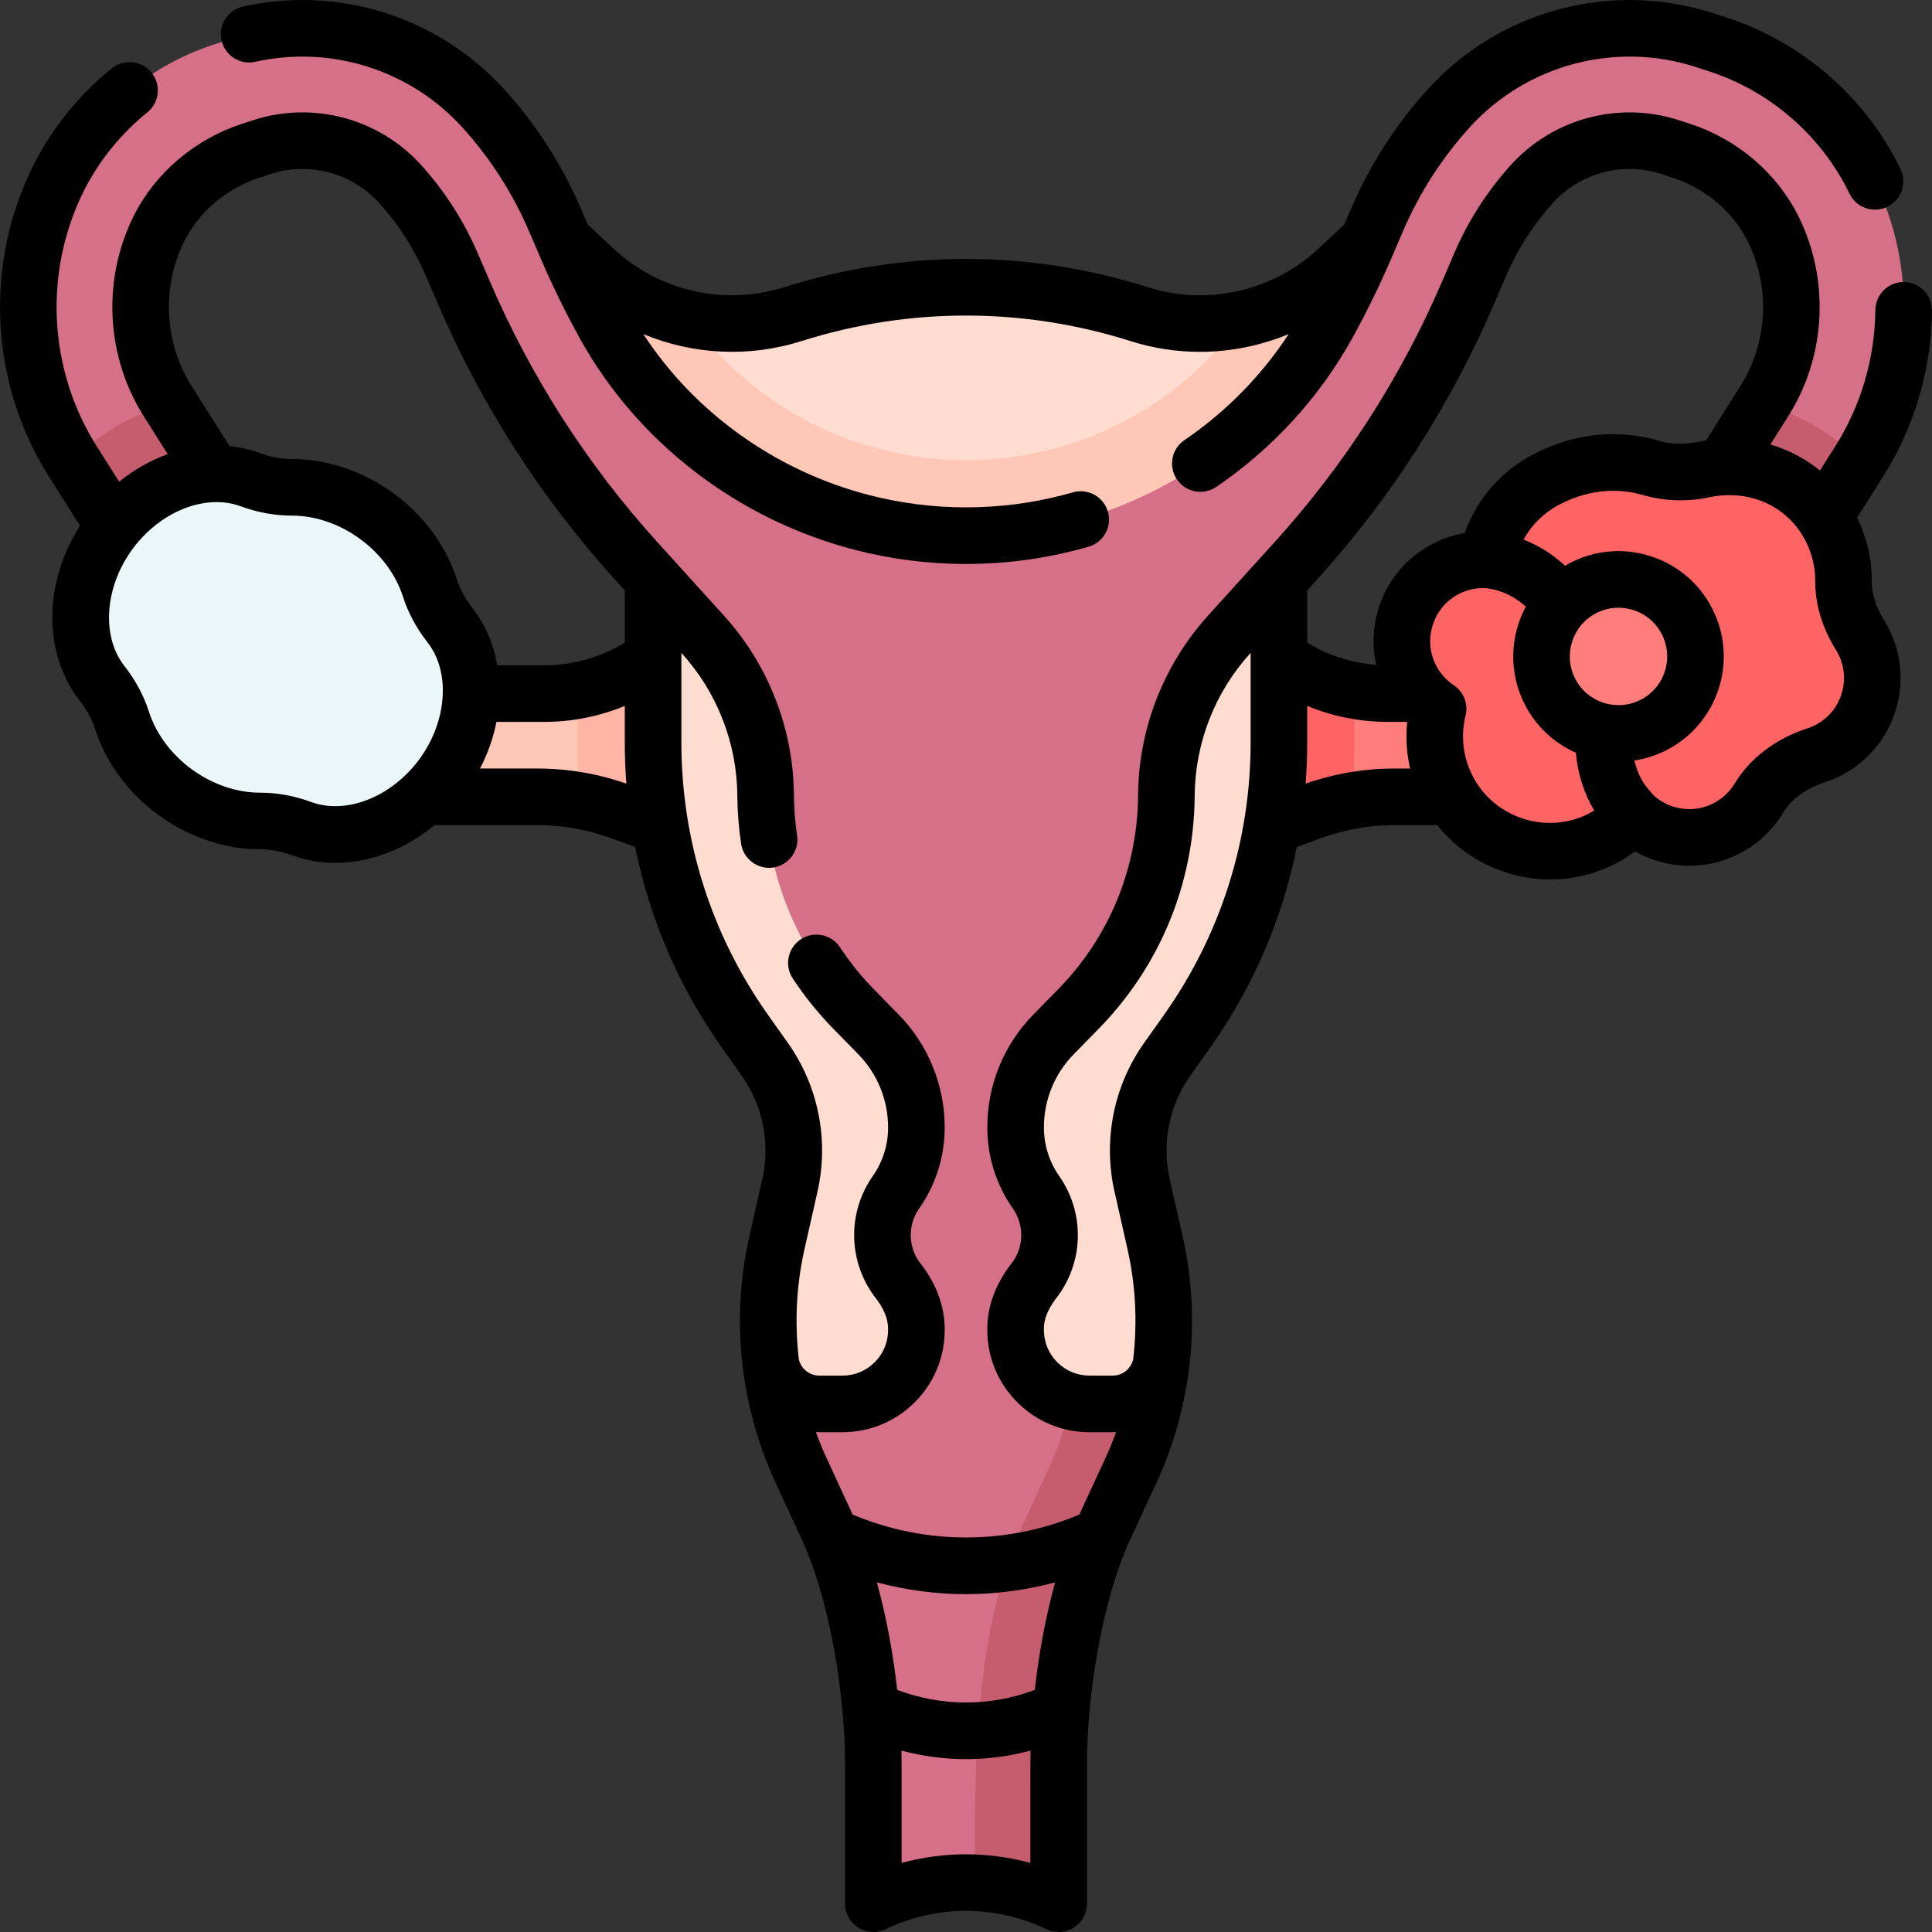
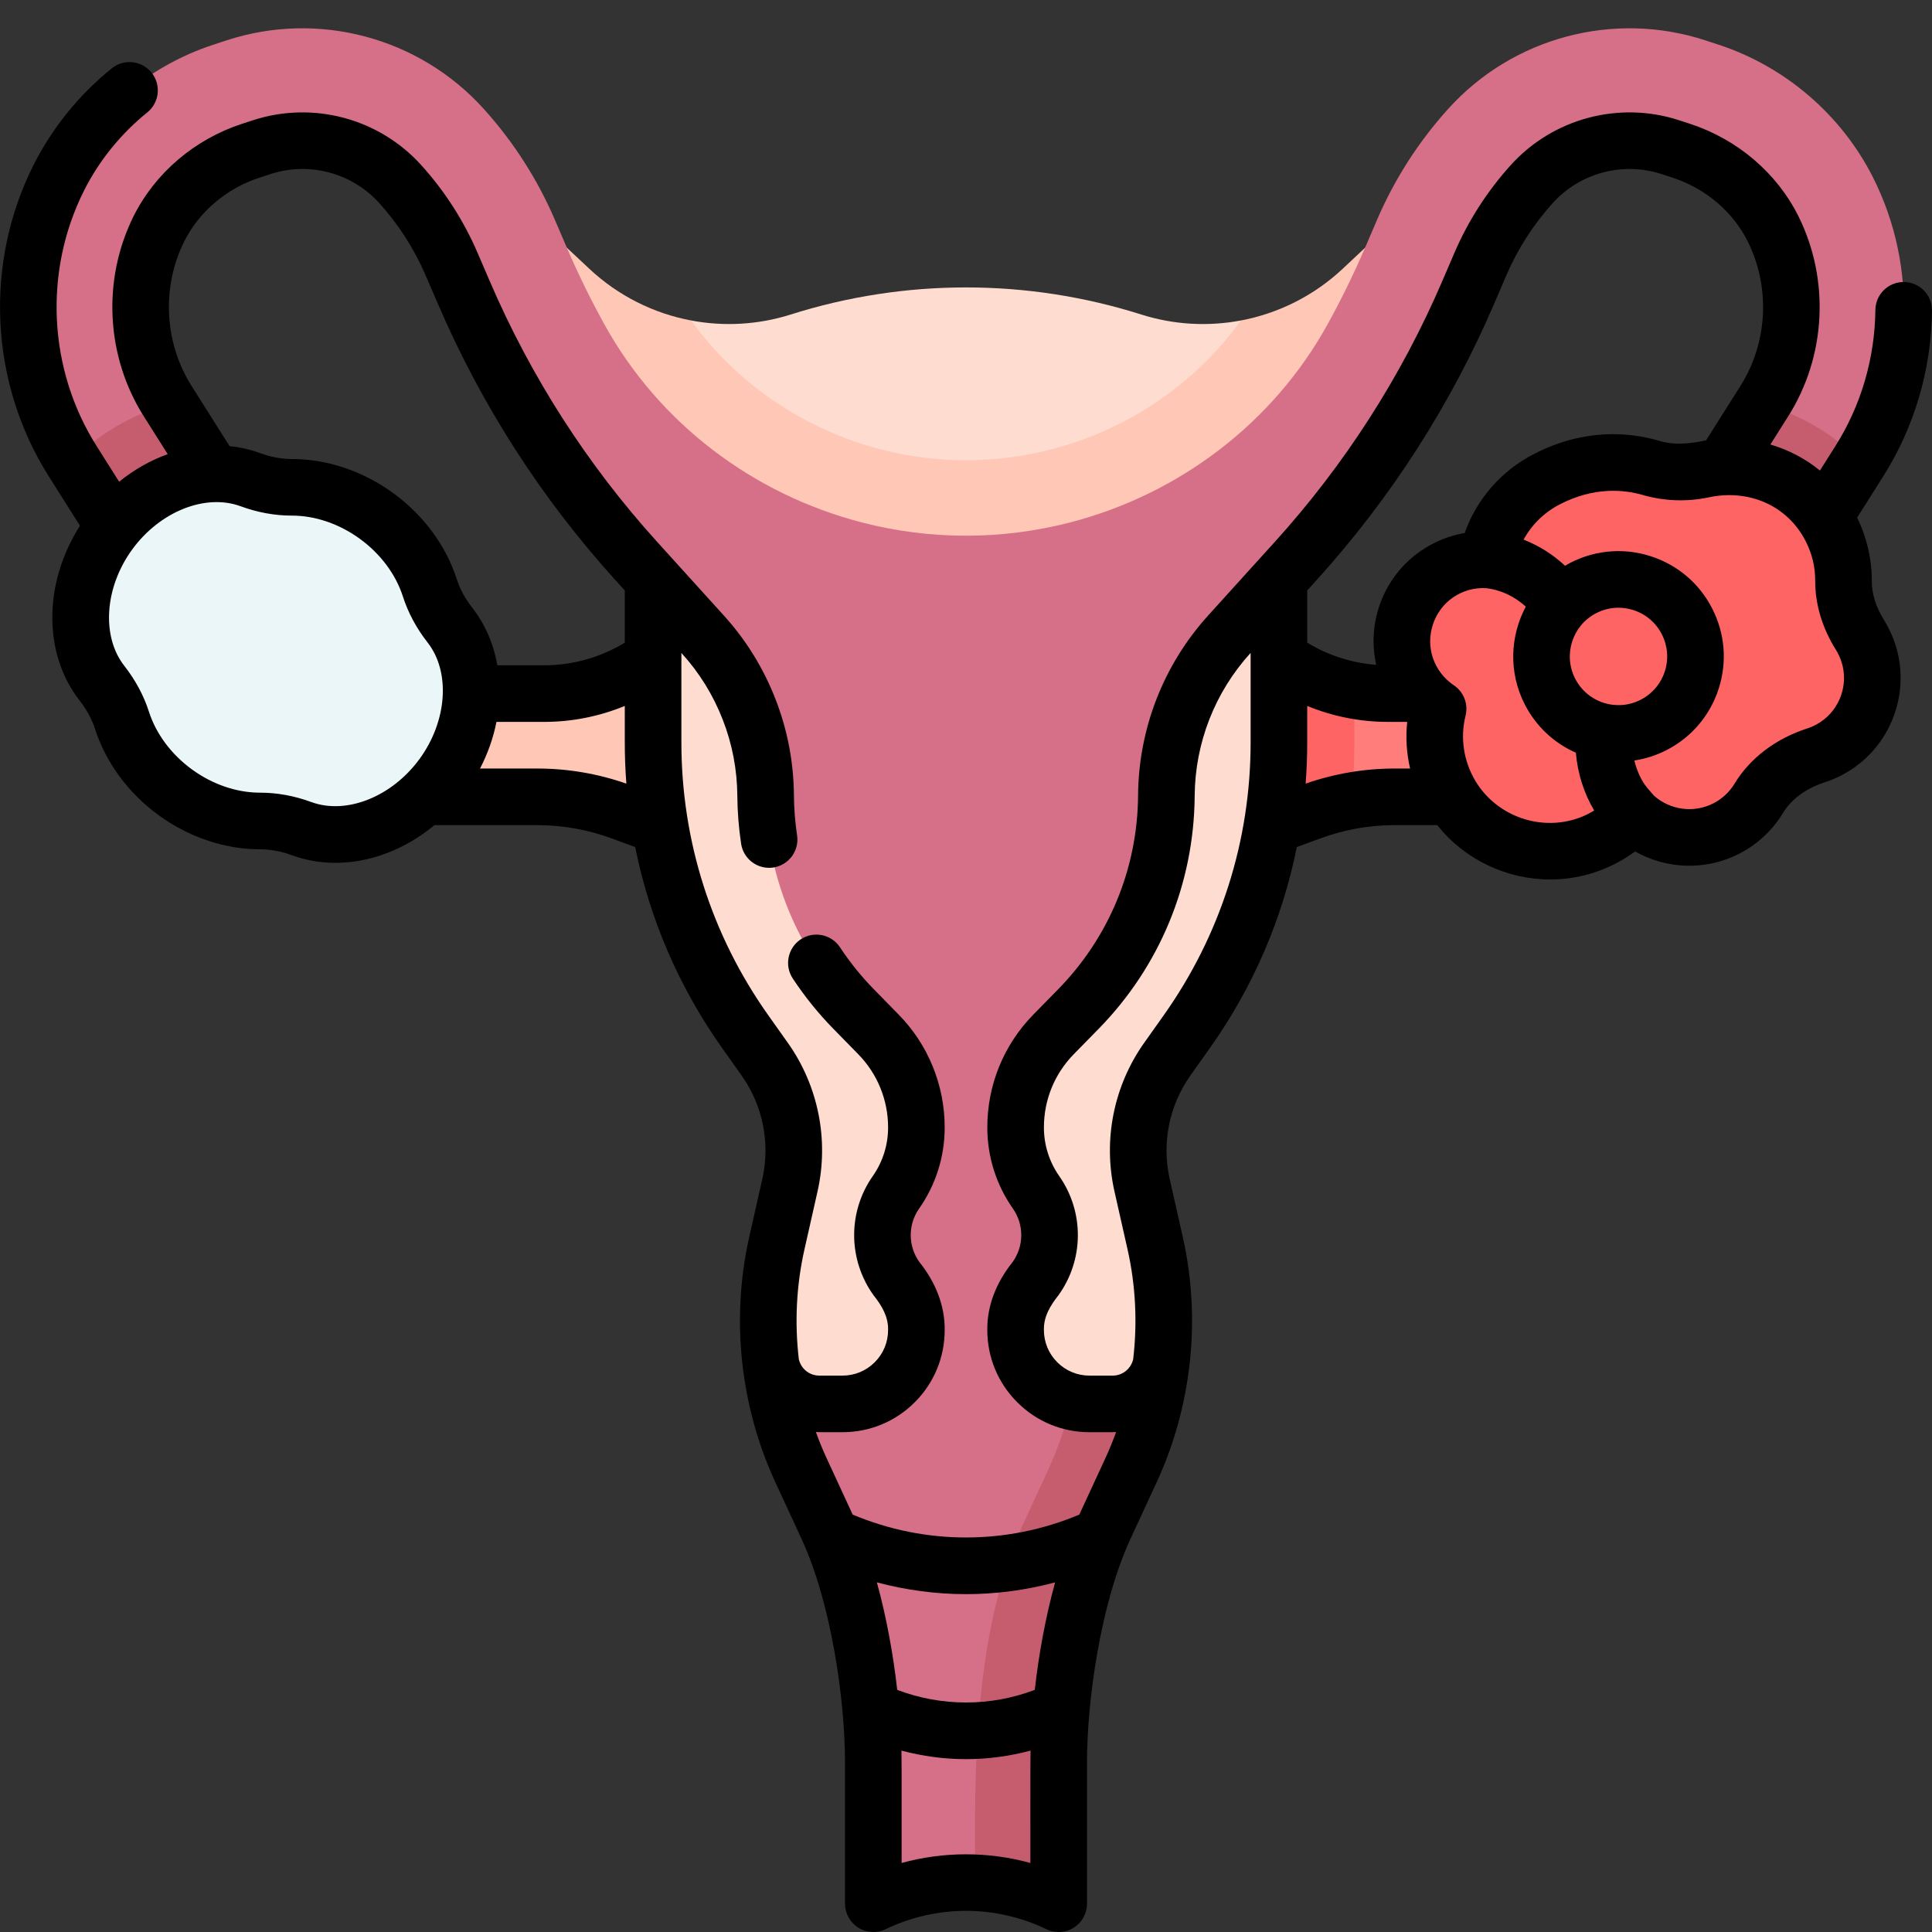
<svg xmlns="http://www.w3.org/2000/svg" id="Capa_1" enable-background="new 0 0 512 512" height="512" viewBox="0 0 512 512" width="512">
  <rect x="0" y="0" width="512" height="512" fill="#333333" stroke="none" />
  <g>
    <g>
      <g>
        <path d="m148.369 70.471 7.064 6.616c7.639 7.155 18.63 10.745 27.726 7.843 8.648 1.634 17.71 1.169 26.397-1.582 30.222-9.57 62.664-9.57 92.886 0 8.69 2.752 17.746 3.218 26.397 1.582 8.696 5.163 19.319 1.71 26.955-5.443l7.064-6.616.004 27.529s-13.916 56.753-106.863 56.753-106.863-58.165-106.863-58.165z" fill="#ffdcd0" />
        <path d="m180.383 220.823-15.92-7.953c-3.528-1.298-10.614-.681-10.614-.681-3.79-.685-7.641-1.026-11.507-1.026h-38.194l18.663-27.354h21.386c2.99 0 5.959-.279 8.874-.82 0 0 12.516 1.578 17.7-1.649l5.661-9.788z" fill="#ffc7b6" />
        <path d="m331.616 220.823 15.247-9.929c3.528-1.298 11.286 1.296 11.286 1.296 3.79-.685 7.641-1.026 11.508-1.026h38.194l-18.663-27.354h-21.386c-2.99 0-5.959-.279-8.874-.82 0 0-11.212 1.014-16.396-2.213l-6.965-9.224z" fill="#ff7e7b" />
        <path d="m358.929 182.99v13.75c0 5.19-.26 10.35-.78 15.45-3.69.67-7.31 1.66-10.84 2.96l-15.69 5.67 3.95-49.27 6.5 4.91c5.18 3.22 10.91 5.43 16.86 6.53z" fill="#ff6464" />
-         <path d="m176.429 171.55 3.95 49.27-15.69-5.67c-3.53-1.3-7.15-2.29-10.84-2.96-.52-5.1-.78-10.26-.78-15.45v-13.75c5.95-1.1 11.68-3.31 16.86-6.53z" fill="#ffb5a5" />
        <path d="m180.379 144.146-7.307 31.774v20.817c0 27.484 8.542 54.289 24.444 76.705l5.136 7.24c6.866 9.679 9.297 21.819 6.686 33.396l-3.472 15.393c-2.405 10.663-2.914 21.588-1.579 32.292.644 5.164 11.939 22.684 11.939 22.684h78.501c4.484-6.873 8.687-12.914 9.781-20.518.148-1.031 3.359-3.519 3.359-3.519 1.13-10.27.566-20.724-1.738-30.938l-3.472-15.393c-2.611-11.576-.181-23.717 6.686-33.396l5.136-7.24c15.902-22.417 24.444-49.221 24.444-76.705v-20.818l-7.31-30.046z" fill="#ffdcd0" />
        <path d="m362.859 64.63v35.77s-13.91 56.75-106.86 56.75-106.86-58.16-106.86-58.16v-34.36l7.06 6.62c7.64 7.15 17.03 11.81 26.96 13.68 11.99 16.64 29.85 28.88 50.29 34.17 7.35 1.9 14.94 2.87 22.55 2.87s15.2-.97 22.56-2.87c11.87-3.08 22.77-8.38 32.39-15.76 6.93-5.31 12.92-11.47 17.89-18.41h.01c9.93-1.88 19.31-6.53 26.95-13.68z" fill="#ffc7b6" />
        <path d="m492.849 122.03-8.199 7.17-13.172 26.7c-2.83 4.49-7.67 6.96-12.62 6.96-2.71 0-5.46-.75-7.92-2.3-6.96-4.39-9.05-13.58-4.66-20.54l18.042-21.126s2.421-11.293 2.707-11.745c.177-.28.354-.56.531-.839 8.66-13.7 9.54-31.17 2.33-45.67-4.94-9.9-13.83-17.26-24.35-20.7l-2.86-.93c-13.1-4.28-27.54-.44-36.77 9.8-5.69 6.3-10.27 13.45-13.62 21.25l-3.17 7.36c-11.24 26.18-26.64 50.16-45.76 71.27l-4.32 4.76-.11.12-13.18 14.56c-10.61 11.71-16.54 26.92-16.65 42.72-.08 10.59-2.2 20.95-6.17 30.56-3.96 9.61-9.76 18.46-17.17 26.02l-6.54 6.68c-6.46 6.59-10.07 15.44-10.07 24.66v.05c0 6.14 1.9 12.13 5.42 17.17l.01.01c4.83 6.9 4.75 16.1-.2 22.92-2.423 3.028-5.201 7.802-5.23 13.56 0 9.162 6.3 16.852 14.809 18.983 1.53.383 15.328 3.101 15.328 3.101l-12.141 30.776c-.38.822.362-.859 0 0 0 0-9.359 38.221-10.076 46.729l1.123 47.012c0 1.432-1.457 2.387-2.779 1.835-3.017-1.261-4.464-3.243-7.61-3.953-3.309-.755-6.353.565-9.325 1.97-.826-.036-1.653-.055-2.48-.055-7.407 0-14.814 1.462-21.782 4.372-1.322.552-2.778-.403-2.778-1.835v-29.285l2.577-8.53-3.167-9.76c-.716-8.508-2.082-17.56-4.079-26.19 1.292-6.779-.049-12.426-6.423-20.443-.358-.847-.724-1.676-1.099-2.487l-7.02-15.19c-4.16-9.02-6.84-18.56-7.99-28.29 1.1 6.25 6.53 10.81 12.89 10.81h6.13c10.83 0 19.61-8.78 19.59-19.61-.805-2.749 1.54-3.936-5.23-13.52-4.95-6.82-5.03-16.02-.2-22.92l.01-.01c3.53-5.05 5.43-11.06 5.42-17.22 0-4.61-.9-9.13-2.61-13.32-1.742-5.511-9.171-13.4-14-18.02-14.82-15.12-23.19-35.41-23.34-56.58-.06-7.9-1.56-15.65-4.39-22.89-2.82-7.24-6.95-13.98-12.26-19.83l-13.18-14.56-.11-.12-4.32-4.76c-19.12-21.11-34.52-45.09-45.76-71.27l-3.17-7.36c-3.35-7.8-7.93-14.95-13.62-21.25-9.23-10.24-23.67-14.08-36.77-9.8l-2.86.93c-10.52 3.44-19.41 10.8-24.35 20.7-7.21 14.5-6.33 31.97 2.33 45.67.177.28.353.56.53.84l.694 8.003 20.056 24.867c4.39 6.96 2.3 16.15-4.66 20.54-2.46 1.55-5.21 2.3-7.92 2.3-4.95 0-9.79-2.47-12.62-6.96l-13.374-28.676-7.996-5.194c-14.27-22.56-15.54-51.18-3.53-75.01 8.37-16.59 23.31-29.42 40.98-35.19l3.47-1.14c24.27-7.93 51.02-.8 68.13 18.16 7.88 8.73 14.24 18.64 18.88 29.45l3.16 7.37c2.99 6.95 6.31 13.72 9.94 20.3 14.46 26.16 39.31 44.99 68.25 52.49 9.04 2.34 18.31 3.51 27.57 3.51s18.53-1.17 27.57-3.51c14.47-3.75 27.92-10.33 39.55-19.25 11.64-8.91 21.47-20.16 28.7-33.24 3.63-6.58 6.95-13.35 9.94-20.3l3.16-7.37c4.64-10.81 11-20.72 18.88-29.45 17.11-18.96 43.86-26.09 68.13-18.16l3.47 1.14c17.67 5.77 32.61 18.6 40.98 35.19 12.013 23.83 10.743 52.45-3.527 75.01z" fill="#d67088" />
        <path d="m307.759 361.24c-1.15 9.73-3.83 19.27-7.99 28.29l-7.02 15.19c-.38.82-.75 1.66-1.11 2.52l-7.18 10.71.77 9.7c-2 8.63-3.36 17.68-4.08 26.19 0 0-4.4 6.88-4.4 11.05l3.81 7.24v29.29c0 1.43-1.46 2.38-2.78 1.83-3.02-1.26-6.11-2.25-9.26-2.96-3.31-.75-6.67-1.21-10.04-1.35-.39-30.42-.29-65.99 12.27-94.22l7.02-15.19c2.69-5.83 4.76-11.89 6.19-18.07 1.53.39 3.13.59 4.78.59h6.13c6.36 0 11.79-4.56 12.89-10.81z" fill="#c65d6f" />
        <path d="m307.779 361.14c-.01.03-.01.07-.02.1" fill="#d67088" />
        <path d="m204.239 361.24c-.01-.03-.01-.07-.02-.1" fill="#d67088" />
        <path d="m65.719 140.02c4.39 6.96 2.3 16.15-4.66 20.54-2.46 1.55-5.21 2.3-7.92 2.3-4.95 0-9.79-2.47-12.62-6.96 0 0-10.86-17.23-21.25-33.67-.04-.07-.08-.13-.12-.2 7.35-7.32 16.31-12.47 25.82-14.88 10.25 16.2 20.75 32.87 20.75 32.87z" fill="#c65d6f" />
        <path d="m492.849 122.03c-.04.07-.08.13-.12.2-10.39 16.44-21.25 33.67-21.25 33.67-2.83 4.49-7.67 6.96-12.62 6.96-2.71 0-5.46-.75-7.92-2.3-6.96-4.39-9.05-13.58-4.66-20.54 0 0 10.5-16.67 20.75-32.87 9.51 2.41 18.47 7.56 25.82 14.88z" fill="#c65d6f" />
        <path d="m28.974 141.197c9.548-13.11 25.102-18.584 37.363-14.078 3.528 1.297 7.247 2.027 11.006 2.024 7.474-.007 15.444 2.491 22.451 7.594s11.829 11.923 14.115 19.039c1.15 3.579 2.986 6.894 5.302 9.855 8.05 10.287 7.611 26.771-1.937 39.88-9.548 13.11-25.102 18.584-37.363 14.078-3.528-1.297-7.247-2.027-11.006-2.024-7.474.007-15.444-2.491-22.451-7.594s-11.829-11.923-14.115-19.039c-1.15-3.579-2.986-6.894-5.302-9.855-8.05-10.287-7.611-26.77 1.937-39.88z" fill="#eaf6f8" />
      </g>
      <path d="m488.55 153.974c.018-4.716-1.06-9.506-3.362-13.992-6.541-12.75-20.391-18.389-33.977-15.506-4.576.971-9.297.79-13.792-.509-6.197-1.79-16.122-2.814-27.431 2.988-3.514 1.803-6.524 4.197-8.979 6.994.824 7.675-2.944 9.46-7.041 14.415-4.498-.192-9.13.998-13.241 3.845-7.902 5.473-11.228 15.765-8.009 24.822 1.434 4.035 3.884 7.313 6.92 9.724.857.681 1.284 1.77 1.085 2.846-1.285 6.96-.175 14.422 3.77 21.082 7.137 12.051 22.278 17.441 35.486 13.455.881-.266 3.027-6.66 3.027-6.66l9.853-1.44c6.456 6.1 16.287 7.808 24.64 3.523 3.687-1.891 6.593-4.698 8.589-8.001 3.372-5.581 8.94-9.373 15.145-11.375 1.861-.6 3.682-1.47 5.415-2.627 7.923-5.292 11.432-15.403 8.499-24.468-.66-2.041-1.58-3.89-2.703-5.539-2.714-3.984-3.912-8.756-3.894-13.577z" fill="#ff6464" />
-       <circle cx="428.913" cy="173.964" fill="#ff7e7b" r="23.721" />
    </g>
    <g>
-       <path d="m67.664 16.376c20.1-4.5 41.165 2.206 54.97 17.499 7.331 8.12 13.238 17.334 17.556 27.386l3.163 7.367c3.067 7.138 6.521 14.193 10.265 20.97 15.257 27.612 41.838 48.066 72.928 56.118 9.634 2.496 19.544 3.743 29.454 3.743 9.909 0 19.819-1.248 29.454-3.743 1.01-.262 2.015-.536 3.015-.823 3.98-1.144 6.281-5.298 5.137-9.279s-5.296-6.281-9.279-5.138c-.873.251-1.751.491-2.634.719-16.807 4.353-34.577 4.353-51.385 0-24.733-6.406-46.173-21.782-59.825-42.659 13.106 5.457 27.944 6.282 41.889 1.866 28.542-9.038 58.715-9.038 87.256 0 6.031 1.91 12.227 2.84 18.38 2.84 8.076 0 16.069-1.62 23.509-4.718-7.197 11.007-16.638 20.64-27.636 28.116-3.425 2.329-4.314 6.993-1.985 10.419 1.45 2.135 3.809 3.285 6.209 3.285 1.451 0 2.919-.421 4.21-1.298 14.952-10.164 27.424-23.805 36.066-39.447 3.739-6.766 7.193-13.822 10.267-20.973l3.161-7.364c4.319-10.053 10.227-19.267 17.558-27.387 15.13-16.761 38.775-23.063 60.237-16.052l3.471 1.133c16.116 5.259 29.698 17.113 37.067 32.38 1.811 3.725 6.296 5.278 10.023 3.468 3.726-1.811 5.278-6.298 3.469-10.024-9.136-18.9-25.95-33.572-45.904-40.083l-3.47-1.133c-27.088-8.848-56.93-.896-76.027 20.259-8.438 9.345-15.235 19.949-20.206 31.52l-1.785 4.157-6.752 6.323c-12.124 11.355-29.494 15.296-45.332 10.28-31.506-9.977-64.809-9.977-96.314 0-15.838 5.013-33.208 1.075-45.333-10.28l-6.752-6.324-1.785-4.157c-4.971-11.569-11.769-22.173-20.205-31.518-17.425-19.301-44.008-27.762-69.382-22.085-4.042.905-6.585 4.915-5.681 8.957.906 4.042 4.914 6.587 8.958 5.68z" />
      <path d="m502.284 170.778c-.738-2.277-1.757-4.468-3.041-6.532-2.103-3.354-3.207-6.897-3.194-10.244.025-5.788-1.326-11.585-3.891-16.822l6.916-10.946c8.276-13.092 12.743-28.278 12.92-43.917.046-4.142-3.273-7.538-7.416-7.584-.028 0-.057 0-.086 0-4.103 0-7.451 3.303-7.498 7.416-.145 12.857-3.81 25.33-10.599 36.07l-4.094 6.479c-3.858-3.154-8.318-5.489-13.132-6.899 1.562-2.472 3.148-4.983 4.727-7.481 10.041-15.88 11.076-36.195 2.702-53.018-5.708-11.465-16.18-20.391-28.729-24.49l-2.858-.934c-15.92-5.195-33.453-.522-44.671 11.905-6.24 6.913-11.269 14.756-14.947 23.316l-3.161 7.364c-10.92 25.414-25.87 48.692-44.436 69.189l-17.607 19.44c-11.86 13.094-18.462 30.036-18.589 47.703-.138 19.332-7.666 37.583-21.197 51.391l-6.544 6.676c-7.874 8.036-12.212 18.658-12.214 29.908-.001 7.74 2.345 15.183 6.784 21.524.007.011.015.021.022.032 2.974 4.275 2.918 9.971-.14 14.184-4.112 5.147-6.736 11.269-6.667 17.917-.009 7.243 2.805 14.054 7.923 19.178 5.118 5.125 11.927 7.948 19.17 7.948.638-.007 6.562.026 7.036-.041-.837 2.325-1.77 4.618-2.81 6.867l-6.934 15.005c-19.224 8.088-40.836 8.087-60.062 0l-6.934-15.005c-1.04-2.25-1.973-4.544-2.81-6.869.432.066 6.442.034 7.035.04 7.249 0 14.061-2.825 19.18-7.954 5.114-5.124 7.923-11.932 7.91-19.156.07-6.604-2.544-12.793-6.66-17.926-3.038-4.185-3.117-9.827-.213-14.087.034-.046.067-.093.101-.14 4.443-6.356 6.785-13.801 6.772-21.517 0-5.571-1.065-11.006-3.166-16.154-2.104-5.156-5.15-9.785-9.045-13.752l-6.546-6.687c-3.313-3.375-6.336-7.12-8.985-11.13-2.283-3.456-6.935-4.408-10.392-2.124-3.456 2.283-4.407 6.936-2.124 10.392 3.178 4.811 6.81 9.31 10.789 13.363l6.547 6.688c2.53 2.577 4.504 5.578 5.869 8.92 1.363 3.339 2.054 6.867 2.054 10.498.007 4.574-1.365 8.987-3.972 12.774-.035.047-.069.095-.103.143-6.661 9.515-6.55 22.225.295 31.655 2.125 2.669 3.867 5.619 3.779 9.1.006 3.227-1.247 6.262-3.526 8.546-2.285 2.29-5.327 3.55-8.564 3.55h-6.13c-2.637 0-4.865-1.819-5.436-4.357-1.133-9.67-.663-19.525 1.49-29.071l3.472-15.393c3.075-13.632.202-27.987-7.884-39.385l-5.136-7.241c-15.087-21.267-23.062-46.291-23.062-72.366v-23.703c4.711 5.159 8.397 11.097 10.951 17.656 2.519 6.444 3.823 13.246 3.875 20.218.033 4.236.371 8.507 1.004 12.694.562 3.715 3.76 6.379 7.406 6.379.373 0 .751-.028 1.131-.085 4.096-.62 6.913-4.442 6.293-8.538-.527-3.485-.809-7.04-.835-10.565-.067-8.808-1.717-17.409-4.901-25.555-3.197-8.207-7.804-15.659-13.688-22.142l-17.611-19.441c-18.569-20.502-33.517-43.782-44.431-69.202l-3.166-7.353c-3.678-8.565-8.707-16.41-14.94-23.312-11.21-12.437-28.744-17.111-44.661-11.911l-2.871.934c-12.542 4.101-23.013 13.023-28.735 24.489-8.366 16.826-7.329 37.141 2.707 53.018 2.121 3.353 4.277 6.764 6.345 10.038-4.538 1.626-8.907 4.089-12.877 7.301-1.952-3.091-3.966-6.278-5.964-9.439-12.861-20.342-14.12-46.328-3.284-67.817 3.966-7.868 9.745-14.996 16.71-20.614 3.224-2.601 3.73-7.322 1.129-10.546-2.601-3.225-7.323-3.729-10.546-1.129-8.614 6.948-15.768 15.778-20.688 25.537-13.195 26.169-11.663 57.815 3.999 82.586 2.796 4.422 5.623 8.898 8.266 13.084-9.688 15.203-9.831 33.895-.06 46.382 1.858 2.375 3.227 4.907 4.068 7.527 2.852 8.874 8.832 16.974 16.84 22.807 7.999 5.825 17.527 9.032 26.836 9.032h.057c2.747 0 5.57.526 8.393 1.563 3.728 1.37 7.635 2.029 11.579 2.029 9.144 0 18.476-3.558 26.228-9.993h27.211c6.763 0 13.41 1.184 19.757 3.52l6.123 2.253c.036.013.072.022.108.035 3.831 19.074 11.613 37.161 23.069 53.31l5.136 7.241c5.626 7.931 7.626 17.92 5.487 27.406l-3.473 15.393c-2.485 11.017-3.065 22.388-1.82 33.555 1.223 10.784 4.109 21.391 8.687 31.295l7.02 15.192c7.901 17.1 11.5 42.729 11.5 59.306v37.328c0 2.581 1.327 4.98 3.512 6.352 2.186 1.372 4.924 1.524 7.247.403 6.604-3.187 13.97-4.871 21.303-4.871s14.698 1.685 21.302 4.871c1.033.499 2.147.746 3.26.746 1.389 0 2.773-.386 3.987-1.148 2.186-1.372 3.513-3.771 3.513-6.352v-37.331c0-16.576 3.599-42.206 11.5-59.306l7.021-15.192c4.581-9.91 7.468-20.526 8.69-31.316 1.242-11.161.66-22.523-1.823-33.533l-3.472-15.394c-2.14-9.485-.141-19.475 5.486-27.406l5.137-7.241c11.457-16.149 19.238-34.236 23.069-53.31.036-.013.072-.021.107-.034l6.123-2.253c6.348-2.336 12.995-3.52 19.758-3.52h11.237c7.288 9.197 18.474 14.405 29.941 14.405 4.735 0 9.519-.888 14.095-2.749 3.015-1.224 5.816-2.792 8.378-4.688 8.389 4.76 18.791 5.134 27.611.603 4.787-2.453 8.793-6.183 11.59-10.797 2.203-3.647 6.117-6.527 11.024-8.11 2.577-.832 5.03-2.022 7.282-3.531 10.72-7.16 15.437-20.735 11.471-33.012 0-.004 0-.006-.001-.008zm-453.464-106.789c3.938-7.891 11.216-14.058 19.959-16.917l2.869-.933c10.294-3.365 21.626-.344 28.875 7.698 5.131 5.682 9.268 12.136 12.298 19.19l3.167 7.352c11.565 26.937 27.41 51.614 47.098 73.351l2.488 2.746v13.837c-6.449 3.917-13.826 5.997-21.377 5.997h-12.39c-.98-5.596-3.2-10.845-6.688-15.301-1.858-2.375-3.227-4.907-4.068-7.527-2.851-8.875-8.832-16.974-16.84-22.807-7.998-5.825-17.526-9.032-26.836-9.032-.02 0-.039 0-.057 0-2.747 0-5.57-.526-8.392-1.563-2.621-.963-5.331-1.567-8.08-1.846-3.123-4.952-6.655-10.537-10.065-15.932-7.256-11.475-8.004-26.159-1.961-38.313zm33.679 148.56c-4.484-1.648-9.048-2.484-13.567-2.484-.019 0-.038 0-.057 0-6.159 0-12.553-2.186-18.004-6.157-5.458-3.976-9.504-9.399-11.39-15.27-1.385-4.311-3.584-8.41-6.536-12.183-6.114-7.812-5.234-20.784 2.093-30.843 7.326-10.059 19.402-14.876 28.713-11.454 4.484 1.648 9.048 2.484 13.567 2.484h.057c6.159 0 12.553 2.186 18.004 6.157 5.459 3.976 9.504 9.399 11.39 15.27 1.385 4.311 3.584 8.41 6.536 12.183 6.114 7.812 5.233 20.784-2.093 30.843s-19.401 14.878-28.713 11.454zm59.843-8.885h-15.13c2.075-3.996 3.528-8.167 4.356-12.354h12.628c7.371 0 14.623-1.45 21.377-4.23v9.658c0 3.663.141 7.308.42 10.928-7.622-2.646-15.569-4.002-23.651-4.002zm253.672-123.282 3.161-7.363c3.026-7.042 7.165-13.497 12.3-19.186 7.252-8.034 18.59-11.056 28.88-7.697l2.857.933c8.756 2.859 16.03 9.025 19.959 16.916 6.052 12.158 5.304 26.84-1.953 38.317-3.095 4.896-6.217 9.839-9.097 14.401-4.158.873-8.464 1.381-12.621.061-7.616-2.198-19.513-3.37-32.932 3.522-8.698 4.459-15.194 11.926-18.417 20.966-4.164.705-8.13 2.322-11.69 4.792-9.768 6.764-14.302 18.775-11.752 30.143-6.463-.486-12.718-2.494-18.282-5.873v-13.846l2.487-2.746c19.678-21.726 35.525-46.4 47.1-73.34zm-116.399 338.965c-2.563 9.303-4.345 19.19-5.392 28.49-11.782 4.453-24.665 4.454-36.448 0-1.047-9.3-2.829-19.187-5.392-28.49 7.75 2.063 15.681 3.12 23.616 3.12s15.866-1.056 23.616-3.12zm-6.554 74.361c-11.105-3.065-23.017-3.065-34.124 0-.013-1.727.037-29.048-.042-29.78 5.613 1.498 11.356 2.264 17.104 2.264 5.746 0 11.491-.767 17.104-2.264-.079.717-.029 28.098-.042 29.78zm35.304-224.605-5.137 7.241c-8.086 11.398-10.96 25.753-7.885 39.385l3.472 15.394c2.154 9.546 2.623 19.402 1.491 29.071-.578 2.54-2.807 4.359-5.441 4.359h-6.127c-3.233 0-6.271-1.26-8.557-3.547-2.284-2.288-3.54-5.327-3.536-8.559-.093-3.512 1.69-6.443 3.805-9.123 6.823-9.4 6.932-22.11.271-31.628-.009-.013-.018-.026-.027-.039-2.649-3.798-4.049-8.252-4.048-12.885.002-7.302 2.817-14.196 7.928-19.411l6.543-6.676c16.268-16.601 25.318-38.542 25.484-61.782.099-14.036 5.371-27.499 14.826-37.873v23.709c-.001 26.073-7.976 51.097-23.062 72.364zm37.641-61.438c.279-3.62.42-7.265.42-10.928v-9.658c6.753 2.78 14.005 4.23 21.377 4.23h5.112c-.427 4.155-.161 8.319.774 12.354h-4.032c-8.082.001-16.029 1.357-23.651 4.002zm44.94-.792c-3.1-5.243-4.007-11.367-2.555-17.244.759-3.07-.49-6.286-3.121-8.04-2.547-1.697-4.442-4.143-5.484-7.073-2.072-5.826.12-12.614 5.219-16.144 2.57-1.785 5.577-2.65 8.656-2.51 3.88.381 7.623 2.106 10.691 4.901-4.182 7.809-4.602 17.475-.261 25.936 2.951 5.753 7.695 10.207 13.532 12.777.444 5.457 2.191 10.893 4.858 15.323-1.02.608-2.073 1.168-3.197 1.623-10.417 4.238-22.599.127-28.338-9.549zm34.015-20.63c-3.28-1.055-5.952-3.325-7.525-6.391-3.246-6.329-.739-14.119 5.59-17.366 1.849-.948 3.854-1.429 5.873-1.429 1.329 0 2.665.208 3.967.627 3.28 1.056 5.952 3.326 7.525 6.391 1.572 3.066 1.857 6.561.802 9.84s-3.325 5.953-6.392 7.525c-3.065 1.573-6.561 1.859-9.84.803zm57.514 5.086c-1.104.739-2.298 1.319-3.548 1.723-8.347 2.692-15.186 7.888-19.252 14.621-1.349 2.226-3.284 4.028-5.604 5.216-5.181 2.663-11.492 1.811-15.817-2.088l-1.74-2.042c-1.486-1.742-2.706-4.406-3.399-7.212 2.936-.45 5.813-1.365 8.533-2.76 6.63-3.402 11.539-9.182 13.822-16.276s1.667-14.652-1.734-21.283-9.182-11.54-16.275-13.823c-7.595-2.458-15.84-1.54-22.709 2.524-3.248-3.026-6.983-5.364-10.984-6.923 2.175-3.974 5.492-7.245 9.648-9.376 9.047-4.647 16.914-3.901 21.917-2.458 5.661 1.639 11.687 1.861 17.437.642 10.846-2.306 20.952 2.241 25.744 11.584 1.698 3.314 2.551 6.859 2.535 10.541-.023 6.192 1.873 12.511 5.472 18.251.627 1.008 1.129 2.085 1.492 3.203 1.914 5.928-.359 12.477-5.538 15.936z" />
    </g>
  </g>
</svg>